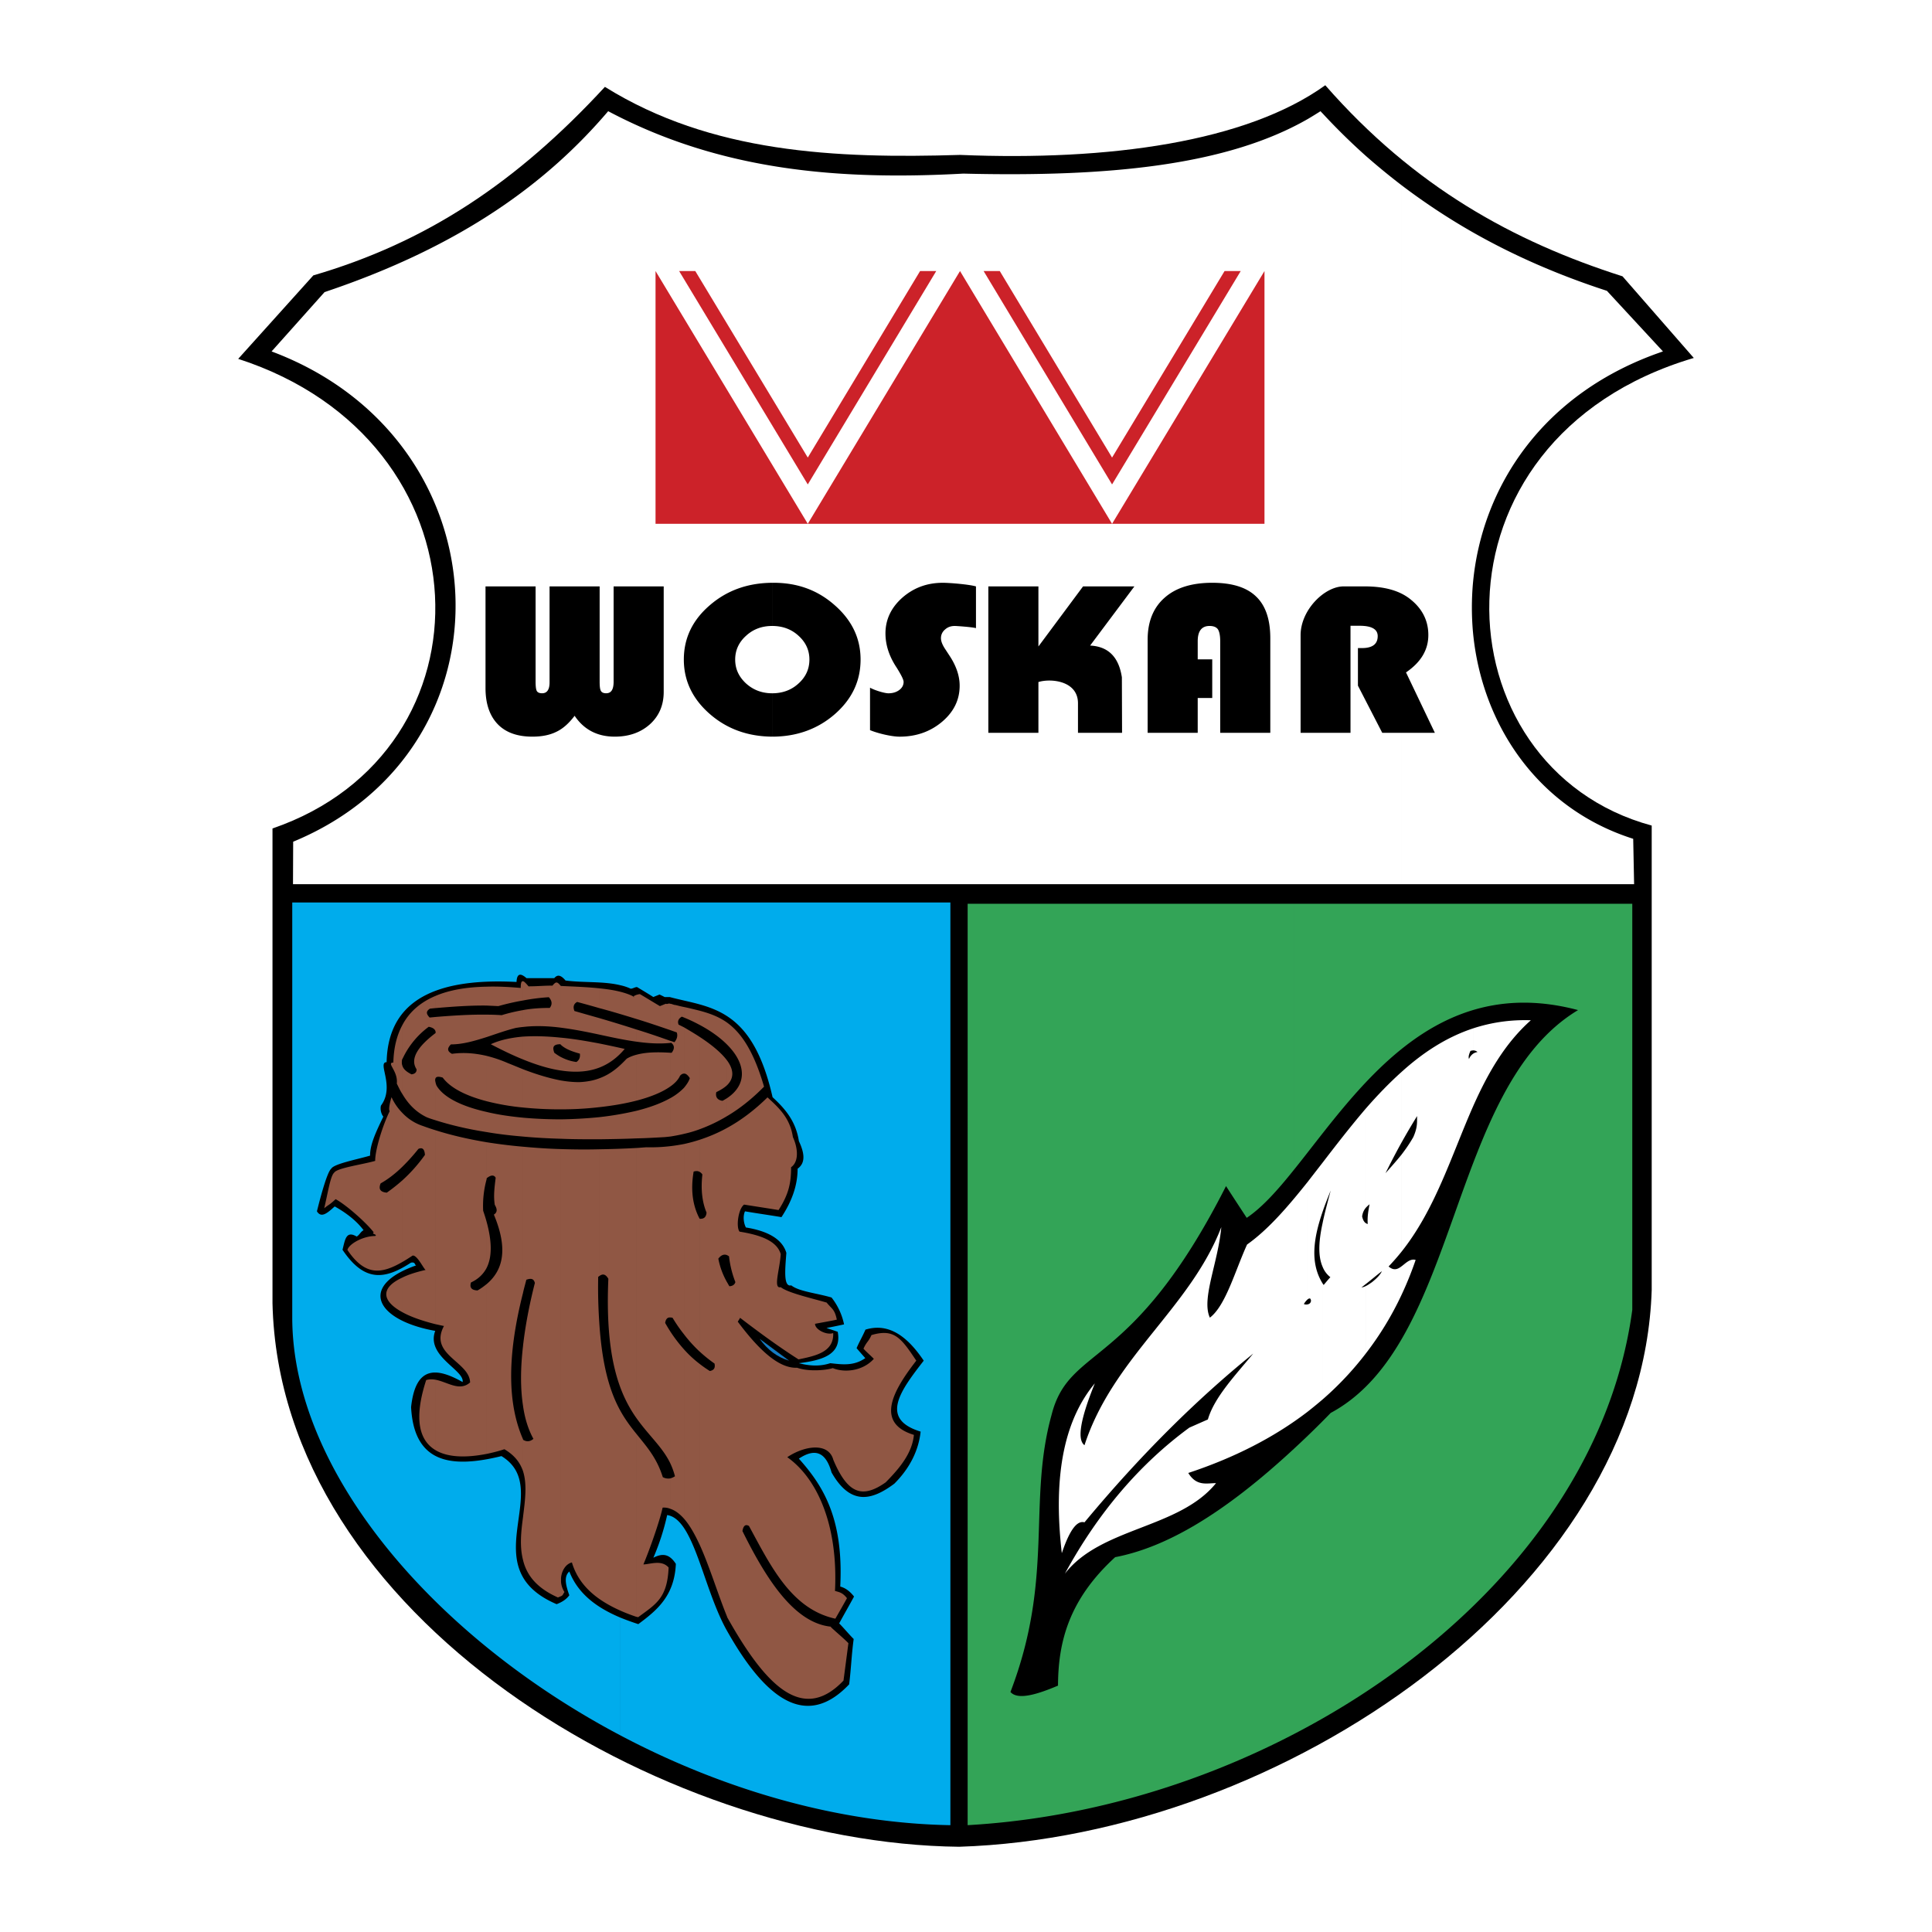
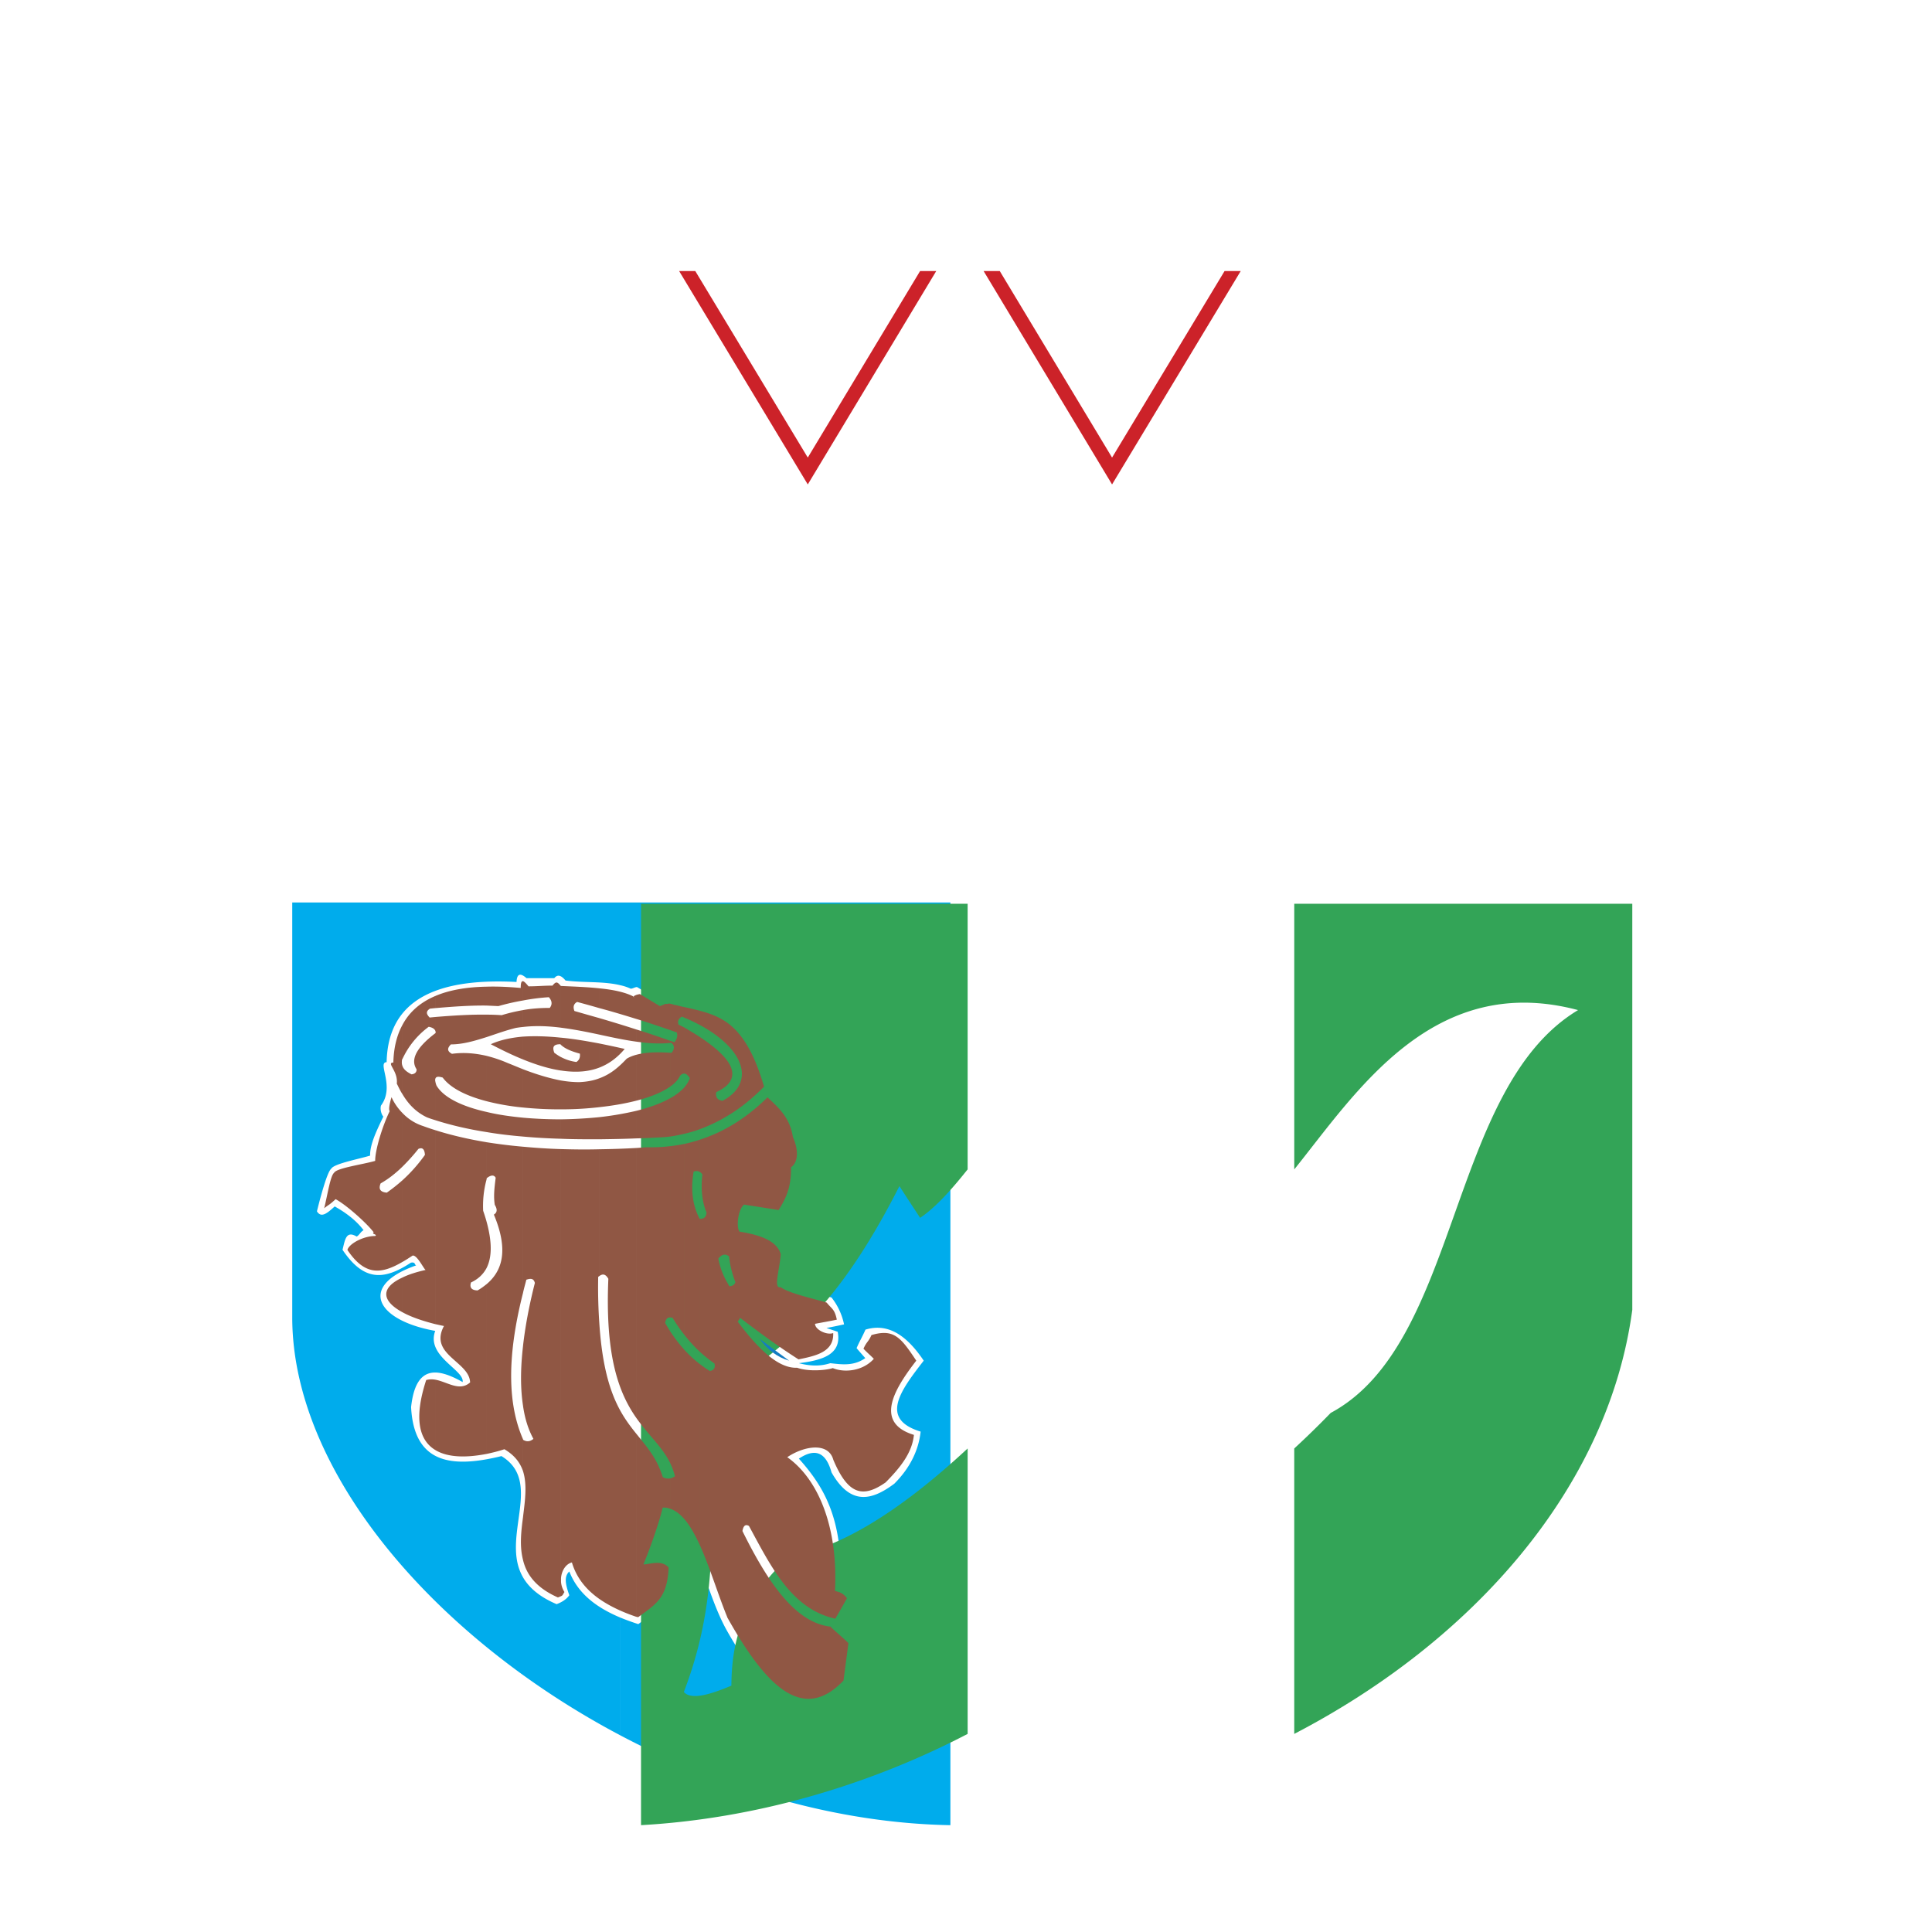
<svg xmlns="http://www.w3.org/2000/svg" width="2500" height="2500" viewBox="0 0 192.756 192.756">
  <g fill-rule="evenodd" clip-rule="evenodd">
    <path fill="#fff" d="M0 0h192.756v192.756H0V0z" />
-     <path d="M23.765 35.804l7.495-8.328C42.484 24.2 51.481 18.28 60.352 8.667c10.609 6.608 23.01 7.169 35.447 6.789 14.826.616 28.549-1.285 36.424-6.951 8.906 10.174 18.811 15.605 29.654 19.062l7.113 8.146c-27.408 8.11-25.58 40.878-4.199 46.653v46.345c-.941 29.834-36.768 54.51-69.101 55.541-29.744-.326-67.779-23.01-68.503-54.219V82.656c22.539-7.731 21.833-38.687-3.422-46.852z" />
    <path d="M61.891 90.042h32.93v92.056c-11.315-.199-22.792-3.602-32.93-8.961v-11.75c.579.236 1.177.453 1.792.652 1.828-1.357 3.603-2.787 3.748-6.01-.742-1.158-1.502-.979-2.245-.615a23.317 23.317 0 0 0 1.376-4.256c2.661.381 3.548 7.115 5.883 11.389 3.947 7.078 8.02 9.992 12.274 5.502.199-1.574.235-2.932.453-4.525-.507-.506-.941-1.049-1.448-1.557.452-.832 1.032-1.846 1.484-2.68-.453-.578-.905-.869-1.376-.996.344-6.824-1.72-10.064-4.128-12.762 1.738-1.158 2.734-.508 3.259 1.375 1.901 3.35 4.037 2.789 6.264 1.123 1.557-1.557 2.426-3.332 2.625-5.195-4.146-1.268-1.991-4.109.308-7.078-1.593-2.373-3.458-3.82-5.812-3.096-.326.742-.561 1.104-.887 1.846.29.344.579.67.869.996-1.158.814-2.335.633-3.494.506-1.05.344-2.082.271-3.132 0 2.317-.289 4.309-.85 3.875-3.131-.362-.127-.743-.254-1.123-.381a54.688 54.688 0 0 0 1.756-.361 6.468 6.468 0 0 0-1.249-2.68c-1.466-.436-3.259-.598-4.019-1.213-.796.199-.615-1.574-.489-3.24-.398-1.357-1.81-2.174-4.037-2.535-.235-.451-.308-1.141-.09-1.611 1.285.219 2.353.363 3.639.58 1.068-1.629 1.611-3.205 1.611-4.834.815-.58.688-1.557.127-2.752-.308-2.027-1.412-3.258-2.625-4.381-2.063-9.105-6.318-8.926-10.265-9.992h-.507c-.163-.092-.326-.164-.507-.254-.199.09-.417.162-.615.254-.543-.346-1.086-.67-1.629-.996-.217 0-.417.162-.634.162a4.945 4.945 0 0 0-1.032-.344v-8.255zm-32.731 0h32.731v8.255c-1.702-.416-3.675-.234-5.467-.471-.38-.453-.76-.688-1.123-.234h-2.77c-.634-.562-.96-.436-.996.379-8.997-.471-12.835 2.445-12.962 8.002-.978.018.869 2.408-.561 4.326-.109.363.036.889.235 1.105-.743 1.539-1.34 2.807-1.322 3.893-1.285.379-3.603.814-3.874 1.303-.398.309-1.05 2.715-1.43 4.254.435.707 1.032.182 1.774-.488 1.159.652 2.154 1.412 2.879 2.371-.308.164-.398.471-.688.635-1.068-.635-1.159.324-1.413 1.32 2.154 3.205 4.164 3.023 6.825 1.285.471-.09.344.219.525.271-5.812 2.029-4.037 5.469 1.9 6.535-.941 2.535 2.933 3.893 2.734 5.105-2.571-1.447-4.689-1.684-5.142 2.498.29 5.631 4.019 6.119 9.016 4.889 5.34 3.26-2.969 11.152 5.503 14.773.58-.219.996-.508 1.268-.889-.344-.959-.58-1.863 0-2.371.887 2.264 2.77 3.621 5.087 4.598v11.75c-18.628-9.848-32.695-26.305-32.731-41.656V90.042h.002z" fill="#00acec" />
-     <path d="M129.127 90.168h33.727v40.515c-2.408 17.924-16.094 33.148-33.727 42.309v-28.477a91.97 91.97 0 0 0 3.639-3.549c12.963-6.951 11.695-32.387 24.676-40.189-14.502-3.855-22.141 8.219-28.314 15.895V90.168h-.001zm-32.586 0h32.586v26.503c-1.646 2.064-3.203 3.803-4.742 4.834-.58-.887-1.484-2.264-2.064-3.168-9.377 18.502-15.605 15.785-17.396 22.791-2.428 8.744.271 16.24-4.111 27.682.742.85 2.734.217 4.744-.635.018-4.271 1.031-8.545 5.703-12.816 4.906-.941 10.59-4.092 17.867-10.844v28.477c-10.047 5.232-21.361 8.473-32.586 9.105V90.168h-.001z" fill="#33a457" />
+     <path d="M129.127 90.168h33.727v40.515c-2.408 17.924-16.094 33.148-33.727 42.309v-28.477a91.97 91.97 0 0 0 3.639-3.549c12.963-6.951 11.695-32.387 24.676-40.189-14.502-3.855-22.141 8.219-28.314 15.895V90.168h-.001zm-32.586 0v26.503c-1.646 2.064-3.203 3.803-4.742 4.834-.58-.887-1.484-2.264-2.064-3.168-9.377 18.502-15.605 15.785-17.396 22.791-2.428 8.744.271 16.24-4.111 27.682.742.85 2.734.217 4.744-.635.018-4.271 1.031-8.545 5.703-12.816 4.906-.941 10.59-4.092 17.867-10.844v28.477c-10.047 5.232-21.361 8.473-32.586 9.105V90.168h-.001z" fill="#33a457" />
    <path d="M72.518 111.367c1.322-.777 2.553-1.773 3.711-2.951-1.05-3.602-2.299-5.395-3.711-6.408v2.191c1.937 1.918 2.064 4.018 0 5.377v1.791zm0 49.875v-33.346c.091.145.163.289.253.434.326-.018.525-.162.598-.416a10.08 10.08 0 0 1-.634-2.57c-.072-.055-.145-.09-.217-.127v-12.672c1.43-.779 2.788-1.811 4.055-3.061 1.141 1.051 2.245 2.047 2.535 3.965.525 1.141.597 2.463-.181 3.006 0 1.574-.235 2.697-1.249 4.271-1.231-.199-2.19-.344-3.44-.543-.597.436-.814 2.264-.452 2.697 2.136.344 3.729.941 4.109 2.246-.109 1.592-.779 3.494 0 3.295.724.578 3.168 1.121 4.58 1.537.507.635.796.635 1.014 1.703-.562.127-1.611.307-2.173.416 0 .58 1.159 1.158 1.811.924.09 1.918-1.811 2.281-3.458 2.625-1.937-1.232-3.892-2.662-5.829-4.146a4.362 4.362 0 0 1-.235.381c2.082 2.787 4.091 4.688 5.92 4.598 1.122.398 2.806.271 3.566.037 1.122.471 2.969.324 4.091-.924-.29-.309-.743-.688-1.032-1.014.326-.725.471-.635.796-1.357 2.263-.67 2.951.271 4.471 2.553-2.208 2.842-4.218 6.191-.235 7.404-.181 1.791-1.339 3.24-2.824 4.742-2.372 1.666-3.802 1.086-5.214-2.244-.489-1.811-2.933-1.395-4.598-.271 2.987 2.1 5.087 6.787 4.761 13.342.434.127.76.162 1.195.725-.308.561-.761 1.357-1.159 2.045-4.381-.959-6.427-5.213-8.617-9.25-.344-.199-.562-.037-.652.506 2.534 5.123 5.286 9.18 8.834 9.541 0 .018-.018.018-.018.035.489.471 1.285 1.123 1.756 1.611l-.489 3.73c-4.091 4.309-7.802.471-11.604-6.318.001-.038-.017-.073-.035-.11zm0-52.951v-2.518c.651.87.796 1.756 0 2.518zm-2.734 4.381a15.66 15.66 0 0 0 2.733-1.305v-1.791c-.145.09-.29.18-.435.252-.615-.09-.706-.506-.615-.867.453-.219.796-.436 1.05-.67v-2.518c-.615-.814-1.647-1.629-2.733-2.336v9.235zm2.734-10.664v2.191c-.688-.688-1.611-1.357-2.733-1.955v-1.412c.959.254 1.882.578 2.733 1.176zm0 10.537v12.672c-.29-.107-.579 0-.851.361.181.924.489 1.666.851 2.318v33.346c-.905-2.227-1.738-4.996-2.733-7.168V136.06c.344.271.688.508 1.032.725.417-.072.562-.309.471-.742a14.28 14.28 0 0 1-1.502-1.213v-13.27s.018.018.018.035c.416.037.652-.162.688-.615-.452-1.086-.579-2.354-.416-3.801a.775.775 0 0 0-.29-.271v-3.188c.94-.306 1.845-.687 2.732-1.175zm-4.272.578a11.513 11.513 0 0 0 1.539-.451v-9.234c-.525-.344-1.05-.65-1.539-.941v4.617c.181-.018.38.145.579.453-.108.344-.326.65-.579.959v4.597zm1.538-12.291c-.507-.127-1.014-.254-1.539-.363v1.051c.543.217 1.068.471 1.539.725v-1.413zm0 12.889v3.188c-.199-.109-.398-.072-.58-.02-.308 1.811-.108 3.35.58 4.672v13.27a13.822 13.822 0 0 1-1.539-1.701v-18.992a15.973 15.973 0 0 0 1.539-.417zm0 22.34a11.356 11.356 0 0 1-1.539-1.43v16.891c.561.633 1.068 1.539 1.539 2.553v-18.014zm-2.932-22.666c.47-.072.941-.162 1.394-.271v-4.598a5.75 5.75 0 0 1-1.394 1.051v3.818zm1.394-12.926c-.29-.053-.562-.127-.851-.199-.163 0-.38-.125-.543-.125v2.625c.217.072.453.162.669.234.109.326.036.652-.235.979a4.177 4.177 0 0 0-.434-.146v.219c.036 0 .072-.02.108-.02.344.254.362.598.054.996h-.163v3.385c.47-.324.814-.688.996-1.086.126-.145.253-.217.398-.217v-4.617l-.543-.271c-.126-.324-.018-.596.326-.795.073.035.145.053.218.09v-1.052zm0 13.668v18.992a14.682 14.682 0 0 1-1.141-1.648c-.091-.035-.181-.035-.253-.035v-17.09c.47-.055.923-.127 1.394-.219zm0 20.494a14.605 14.605 0 0 1-1.394-1.828v13.143c.199.416.362.852.489 1.34a1.42 1.42 0 0 1-.489.217v3.023c.507.162.959.508 1.394.996v-16.891zm-4.744-21.055c.923-.018 1.864-.072 2.824-.127.181-.018.344-.035.525-.055v-3.818c-.905.506-2.046.922-3.349 1.248v2.752zm3.35-13.431c-.163-.074-.254.072-.417 0-.199.072-.398.162-.598.234-.525-.309-1.466-.887-1.991-1.195-.072 0-.217.037-.344.072v2.408c1.122.344 2.245.725 3.349 1.105v-2.624h.001zm0 3.691v.219c-1.086.107-2.209.035-3.349-.127v-1.213c1.122.344 2.226.723 3.349 1.121zm0 1.195v3.385c-.797.562-1.956 1.033-3.349 1.395v-4.58c.995-.272 2.153-.272 3.349-.2zm0 9.324v17.09c-.272-.02-.435.18-.489.543.163.289.326.561.489.814v13.143c-.797-1.611-2.119-2.715-3.349-4.453v-26.957c.326-.018.651-.053.995-.072.796.019 1.593-.018 2.354-.108zm0 33.147c-.236.037-.489 0-.724-.127-.616-1.955-1.611-3.041-2.625-4.309v18.248c.054 0 .108.02.163.037 1.756-1.303 2.915-1.883 3.042-4.961-.706-.797-1.811-.326-2.517-.307.58-1.359 1.629-4.309 1.919-5.666.271-.02.507.018.743.107v-3.022h-.001zm-7.061-33.836c1.195-.018 2.426-.035 3.711-.09v-2.752a31.599 31.599 0 0 1-3.711.635v2.207zm3.711-14.41c-.235.092-.471.219-.199.219-.887-.49-2.191-.742-3.512-.869v1.973c1.231.326 2.48.705 3.711 1.086v-2.409zm0 3.459v1.213c-1.213-.164-2.462-.436-3.711-.707v-1.646c1.231.361 2.48.741 3.711 1.14zm0 2.515v4.58c-1.123.291-2.39.508-3.711.652v-2.879c1.195-.434 1.991-1.176 2.734-1.955.289-.181.633-.308.977-.398zm0 9.305v26.957c-1.684-2.391-3.15-6.01-2.807-13.904-.307-.543-.615-.488-.905-.271v-12.654a90.32 90.32 0 0 0 3.712-.128zm0 28.531c-1.593-1.973-3.277-4.344-3.711-11.098v27.555c1.086.76 2.372 1.34 3.711 1.791v-18.248zm-3.711-36.55c1.032-.398 1.846-1.049 2.535-1.865a106.87 106.87 0 0 0-2.535-.543v2.408zm-3.82 7.097c1.213.053 2.48.053 3.82.053v-2.207c-1.25.125-2.535.199-3.82.217v1.937zm3.82-15.008c-1.376-.146-2.77-.182-3.82-.236v4.164c1.285.164 2.553.416 3.82.688v-1.646c-.833-.236-1.666-.471-2.48-.707-.163-.416-.073-.723.271-.904.742.199 1.466.398 2.208.615v-1.974h.001zm0 5.502v2.408c-1.032.398-2.281.525-3.82.291v-1.34c.453.234.959.416 1.539.488.235-.162.398-.398.344-.832-.724-.199-1.412-.436-1.883-.869v-.725c1.195.109 2.48.327 3.82.579zm0 3.477v2.879a33.035 33.035 0 0 1-3.82.217v-2.879c.634.109 1.231.164 1.828.164.779-.037 1.431-.164 1.992-.381zm0 7.078v12.654c-.036.02-.072.055-.109.072-.036 1.721.019 3.24.109 4.58v27.555c-1.285-.906-2.263-2.064-2.733-3.639-.598.145-1.032.814-1.086 1.574v-42.814c1.212.036 2.479.055 3.819.018zm-3.82 44.59c.199-.092.163-.145.344-.416a2.138 2.138 0 0 1-.344-1.051v1.467zm-3.783-45.857c1.195.109 2.462.182 3.784.219v-1.938c-1.285 0-2.571-.055-3.784-.164v1.883zm3.783-15.026h-.018c-.362-.434-.47-.471-.833-.035-.887 0-1.521.072-2.39.072-.271-.326-.435-.49-.543-.508v1.92a20.3 20.3 0 0 1 2.571-.326c.326.361.362.725.09 1.068-.887 0-1.774.053-2.661.217v1.684c1.25-.145 2.516-.09 3.784.072v-4.164zm0 5.16v.725c-.018-.037-.054-.055-.072-.072-.797 0-.761.396-.598.85.217.164.435.309.67.436v1.34c-1.104-.164-2.354-.525-3.784-1.105v-2.281c1.141-.074 2.408-.037 3.784.107zm0 4.272c-1.231-.234-2.516-.633-3.784-1.121v3.818a36.73 36.73 0 0 0 3.784.182v-2.879zm0 6.844v44.607a3.85 3.85 0 0 1-.308.127c-2.154-.961-3.114-2.246-3.476-3.713v-4.361c.199-1.611.417-3.188 0-4.508v-3.188.037c.344.217.688.199 1.032-.09-.507-.924-.851-2.01-1.032-3.26v-6.064c.217-1.883.598-3.965 1.177-6.229-.126-.506-.471-.451-.851-.324-.109.434-.236.869-.326 1.285v-14.557c1.195.111 2.463.2 3.784.238zm-4.018-16.077c-1.231-.109-2.372-.162-3.422-.127v1.883l1.195.055a23.374 23.374 0 0 1 2.462-.561v-1.92c-.182-.035-.235.217-.235.67zm-3.422 14.375c1.141.199 2.372.344 3.657.451v-1.883c-1.303-.125-2.552-.307-3.657-.578v2.01zm3.657-12.166v1.684c-.235.018-.47.055-.706.09-1.032.254-2.009.615-2.951.924v-2.244c.507 0 1.032.018 1.521.053.705-.218 1.411-.38 2.136-.507zm0 2.643c-1.231.109-2.317.344-3.222.762 1.177.615 2.227 1.121 3.222 1.52v-2.282zm0 3.26v3.818a23.75 23.75 0 0 1-3.657-.633v-4.525c.724.18 1.43.416 2.136.725.507.197 1.014.415 1.521.615zm0 7.728v14.557c-1.702 6.68-1.466 11.314 0 14.645v3.188c-.29-.869-.851-1.611-1.865-2.209-.597.199-1.194.344-1.792.471v-16.928c1.629-1.357 2.208-3.457.742-6.951.344-.217.362-.525.09-.977-.145-.906-.018-1.811.09-2.699-.163-.307-.47-.289-.887.037-.018.072-.018.127-.036.182v-3.766a52.05 52.05 0 0 0 3.658.45zm0 19.824c-.271 2.316-.271 4.346 0 6.064v-6.064zm0 17.073v4.361c-.362-1.375-.2-2.877 0-4.361zm-3.657-24.766c.543-1.051.598-2.553 0-4.707v4.707zm0-28.098c-2.028.037-3.729.344-5.087.924v1.213c1.701-.145 3.385-.271 5.087-.254v-1.883zm-5.087 13.325c1.539.488 3.222.887 5.087 1.178v-2.01c-2.426-.543-4.272-1.43-4.979-2.625a1.915 1.915 0 0 1-.108-.361v3.818zm5.087-10.536v2.244c-1.195.381-2.372.725-3.548.725-.29.307-.471.633.109.941 1.194-.164 2.335-.055 3.439.199v4.525c-2.01-.525-3.584-1.303-4.363-2.354-.417-.127-.652-.109-.724.09v-4.525c0-.018.018-.018.018-.018 0-.072 0-.127-.018-.182v-1.412c1.738-.143 3.458-.252 5.087-.233zm0 12.727v3.766a10.02 10.02 0 0 0-.326 3.076c.126.363.235.707.326 1.033v4.707c-.344.633-.869 1.104-1.539 1.412-.163.506.055.777.652.795.326-.18.616-.396.887-.615v16.928c-1.955.381-3.82.381-5.087-.381v-7.023c1.194.217 2.407 1.213 3.458.271-.055-2.082-4.146-2.77-2.607-5.631-.29-.055-.579-.127-.851-.182v-19.352c1.538.489 3.24.887 5.087 1.196zm-5.087-14.592c-1.503.633-2.607 1.594-3.295 2.896v3.402a8.328 8.328 0 0 1 2.625-3.221c.38.072.598.217.67.434v-1.412l-.58.055c-.271-.289-.453-.58.036-.887.181-.02.362-.037.543-.055v-1.212h.001zm-3.295 9.793v-2.822c.127.396.489.633.905.85.344-.035.525-.217.507-.506-.598-.906-.127-2.082 1.883-3.604v4.525c-.037.092-.037.199 0 .346v3.818c-.29-.09-.58-.182-.851-.289-1.104-.525-1.865-1.339-2.444-2.318zm3.295 3.604a24.33 24.33 0 0 1-1.231-.416 4.902 4.902 0 0 1-2.063-1.305v5.359a19.542 19.542 0 0 0 1.593-1.773c.398-.182.616.018.652.598a15.626 15.626 0 0 1-2.245 2.533v8.146c.326-.18.651-.398 1.014-.633.453-.09 1.123 1.357 1.303 1.43-.959.217-1.738.471-2.317.76v3.459c.814.453 1.937.85 3.295 1.193v-19.351h-.001zm0 24.892v7.023c-1.575-.941-2.209-3.041-.924-6.988.308-.089.616-.089.924-.035zm-3.295-35.392c-.562 1.031-.869 2.281-.905 3.748-.742.018.489.832.344 2.1.182.361.344.725.562 1.049v-2.822c-.073-.182-.073-.381-.036-.635.018-.018.018-.037.036-.037v-3.403h-.001zm0 8.779v5.359c-.706.688-1.431 1.25-2.173 1.666-.235.561-.036.869.616.924a17.337 17.337 0 0 0 1.557-1.232v8.146c-2.064 1.195-3.711 1.449-5.485-1.195.127-.578 1.539-1.393 2.77-1.393.271-.164-.435-.199-.145-.361-.688-.906-2.68-2.699-3.802-3.314-.706.652-.598.471-1.141.906.362-1.484.616-3.24.996-3.549.271-.471 2.842-.814 4.091-1.176-.018-1.051.725-3.494 1.448-4.961-.145-.182.036-.924.181-1.395a5.52 5.52 0 0 0 1.087 1.575zm0 16.42v3.459c-2.01-1.086-2.281-2.408 0-3.459z" fill="#905744" />
    <path d="M78.727 135.754c-1.177-.344-2.154-1.088-2.933-2.174l2.933 2.174z" fill="#147cc2" />
    <path d="M146.959 110.408c1.449-3.258 3.15-6.281 5.775-8.617-2.1-.072-4.002.236-5.775.814v2.191c.182 0 .326.055.453.162-.182.037-.326.09-.453.182v5.268zm0-22.195V63.068c.852 9.143 6.408 17.579 15.986 20.62l.09 4.525h-16.076zm0-30.051V23.186c4.109 2.335 8.562 4.272 13.361 5.829l5.594 6.047c-12.004 4.091-18.068 13.523-18.955 23.1zm-7.15 71.074a34.103 34.103 0 0 0 1.43-3.531c-.561-.162-.979.326-1.43.652v2.879zm0-4.326c3.385-4.238 4.996-9.613 7.15-14.502v-5.268a1.163 1.163 0 0 0-.398.523c-.035-.145-.09-.27.145-.812.092-.037.182-.037.254-.055v-2.191c-2.68.887-5.033 2.443-7.15 4.363v7.061a68.91 68.91 0 0 1 1.574-2.68c-.018.598.072 1.086-.379 2.1-.381.67-.779 1.23-1.195 1.775v9.686h-.001zm7.15-101.724v34.976a27.72 27.72 0 0 0 0 4.906v25.146h-7.15V18.461a65.028 65.028 0 0 0 7.15 4.725zM136.26 135.047a31.274 31.274 0 0 0 3.549-5.811v-2.879c-.381.289-.762.434-1.268 0a23.82 23.82 0 0 0 1.268-1.447v-9.686c-.525.65-1.051 1.23-1.576 1.828.49-.996.996-1.975 1.576-3.023v-7.061c-1.25 1.123-2.426 2.354-3.549 3.639v9.902c.109-.127.236-.234.381-.361-.109.615-.236 1.195-.182 1.973a.698.698 0 0 1-.199-.09v6.082c.543-.416 1.086-.887 1.611-1.285-.162.361-.525.725-.977 1.086-.236.164-.436.309-.635.398v6.735h.001zm3.549-116.586v69.752h-3.549V15.546a68.45 68.45 0 0 0 3.549 2.915zm-7.858 121.166a31.23 31.23 0 0 0 4.309-4.58v-6.734a.998.998 0 0 1-.434.127c.145-.09.289-.217.434-.326v-6.082c-.199-.145-.289-.363-.361-.67.055-.381.18-.635.361-.852v-9.902c-1.502 1.756-2.934 3.604-4.309 5.395v4.906c.236-.705.525-1.412.814-2.137-.289 1.105-.598 2.209-.814 3.277v4.326c.162.416.416.762.779 1.051-.236.254-.453.525-.67.777-.037-.053-.072-.107-.109-.162v11.586zm4.309-124.081v72.667h-4.309V11.31a63.28 63.28 0 0 0 4.309 4.236zm-5.811 125.311a46.746 46.746 0 0 0 1.502-1.23v-11.586c-1.268-2.045-.904-4.49 0-7.133v-4.906c-.506.652-1.014 1.305-1.502 1.938v11.713a.358.358 0 0 1 .254-.109c.125.145.125.309 0 .471a.495.495 0 0 1-.254.127v10.715zm1.502-129.547v76.903h-1.502V11.89c.434-.253.869-.525 1.303-.796.055.072.127.144.199.216zm0 110.739v4.326c-.488-1.121-.361-2.66 0-4.326zm-25.707 34.957c3.604-4.652 11.387-4.471 15.08-9.033-.922 0-1.938.344-2.77-1.014 4.598-1.52 8.562-3.549 11.895-6.102V130.14a.608.608 0 0 1-.363-.035c.109-.182.236-.344.363-.453v-11.713c-1.992 2.498-3.93 4.742-6.029 6.229-1.195 2.623-2.135 6.1-3.711 7.295-.869-1.883.814-5.432 1.141-9.033-3.133 8.127-10.789 12.98-13.65 21.76-.76-.561-.416-2.607 1.033-6.174-2.896 3.477-4.236 8.834-3.295 16.945.76-2.264 1.502-3.295 2.262-3.078 5.613-6.752 11.225-12.291 16.836-16.836-1.811 2.191-3.893 4.381-4.525 6.572l-1.846.814c-4.962 3.639-9.108 8.491-12.421 14.573zM130.449 11.89v76.324H29.232l.018-4.236c22.557-9.323 21.308-40.135-2.154-48.915l5.286-5.92c13.777-4.617 22.285-10.989 28.296-18.049 11.296 5.992 23.172 6.897 35.428 6.227 14.718.362 26.341-.852 34.343-5.431z" fill="#fff" />
-     <path fill="#cc2229" d="M126.158 27.042L110.951 52.26H65.403V27.042L80.592 52.26l15.189-25.218 15.17 25.218h15.207V27.042z" />
    <path fill="#cc2229" d="M67.756 27.042h1.612l11.224 18.61 11.206-18.61h1.611l-12.817 21.29-12.836-21.29zM110.951 45.652l11.225-18.61h1.611l-12.836 21.29-12.816-21.29h1.611l11.205 18.61z" />
-     <path d="M66.218 58.506v10.518c0 1.321-.453 2.39-1.358 3.222-.923.833-2.1 1.25-3.53 1.25-1.738 0-3.077-.706-4-2.082-.561.742-1.159 1.285-1.811 1.593-.652.326-1.448.489-2.408.489-1.503 0-2.661-.417-3.458-1.25-.796-.833-1.213-2.028-1.213-3.584V58.506h4.997v9.504c0 .471.036.778.126.941.09.145.271.217.525.217.489 0 .742-.362.742-1.086v-9.577h4.997v9.504c0 .471.037.778.127.923.09.163.271.235.525.235.507 0 .742-.38.742-1.158v-9.504h4.997v.001zM77.188 58.144c2.39 0 4.417.742 6.12 2.263 1.702 1.502 2.552 3.295 2.552 5.395 0 2.136-.851 3.947-2.57 5.449-1.702 1.484-3.802 2.245-6.246 2.245v-4.327c1.032 0 1.919-.326 2.625-.978.725-.651 1.086-1.448 1.086-2.39 0-.923-.362-1.72-1.086-2.371-.706-.652-1.593-.978-2.625-.978v-4.308h.144zm-.145 15.352c-2.426-.019-4.508-.761-6.228-2.263s-2.589-3.313-2.589-5.431c0-2.136.869-3.946 2.607-5.431 1.701-1.467 3.765-2.209 6.209-2.227v4.308c-1.032 0-1.9.326-2.606.978-.725.651-1.086 1.448-1.086 2.371 0 .941.362 1.72 1.086 2.39.724.652 1.593.978 2.606.978v4.327h.001zM97.373 58.506v4.164c-.361-.108-1.918-.217-2.117-.217-.38 0-.706.109-.978.362a1.098 1.098 0 0 0-.398.869c0 .29.145.67.453 1.123l.38.58c.688 1.032 1.032 2.045 1.032 3.023 0 1.412-.58 2.606-1.756 3.602-1.159.978-2.571 1.485-4.236 1.485-.797 0-2.173-.326-2.951-.652v-4.236c.471.271 1.467.561 1.829.561.435 0 .796-.108 1.086-.326.29-.217.435-.489.435-.814 0-.217-.235-.688-.688-1.413-.76-1.14-1.122-2.281-1.122-3.421 0-1.376.561-2.571 1.684-3.567 1.141-.996 2.48-1.484 4.037-1.484.686-.001 2.641.162 3.31.361zM120.945 65.783v3.856h-1.449v3.476H114.5v-9.287c0-1.792.561-3.205 1.701-4.2 1.123-.996 2.715-1.484 4.744-1.484 1.973 0 3.42.452 4.361 1.357.961.905 1.432 2.299 1.432 4.182v9.432h-4.998v-9.142c0-.58-.09-.978-.234-1.195-.162-.217-.436-.326-.832-.326-.779 0-1.178.507-1.178 1.521v1.81h1.449zM134.74 62.434v10.681h-4.979v-9.74c0-2.517 2.389-4.87 4.289-4.87h2.119c1.955 0 3.457.417 4.525 1.267 1.195.941 1.811 2.136 1.811 3.585 0 1.484-.742 2.715-2.227 3.729l2.879 6.028h-5.25l-2.426-4.707v-3.748h.396c1.051 0 1.576-.398 1.576-1.194 0-.688-.598-1.032-1.811-1.032h-.902v.001zM113.178 58.506l-4.416 5.902c1.809.09 2.859 1.14 3.168 3.168l.018 5.54h-4.398v-2.951c0-2.263-2.734-2.499-3.947-2.118v5.069h-4.996v-14.61h4.996v5.992l4.453-5.992h5.122z" />
  </g>
</svg>